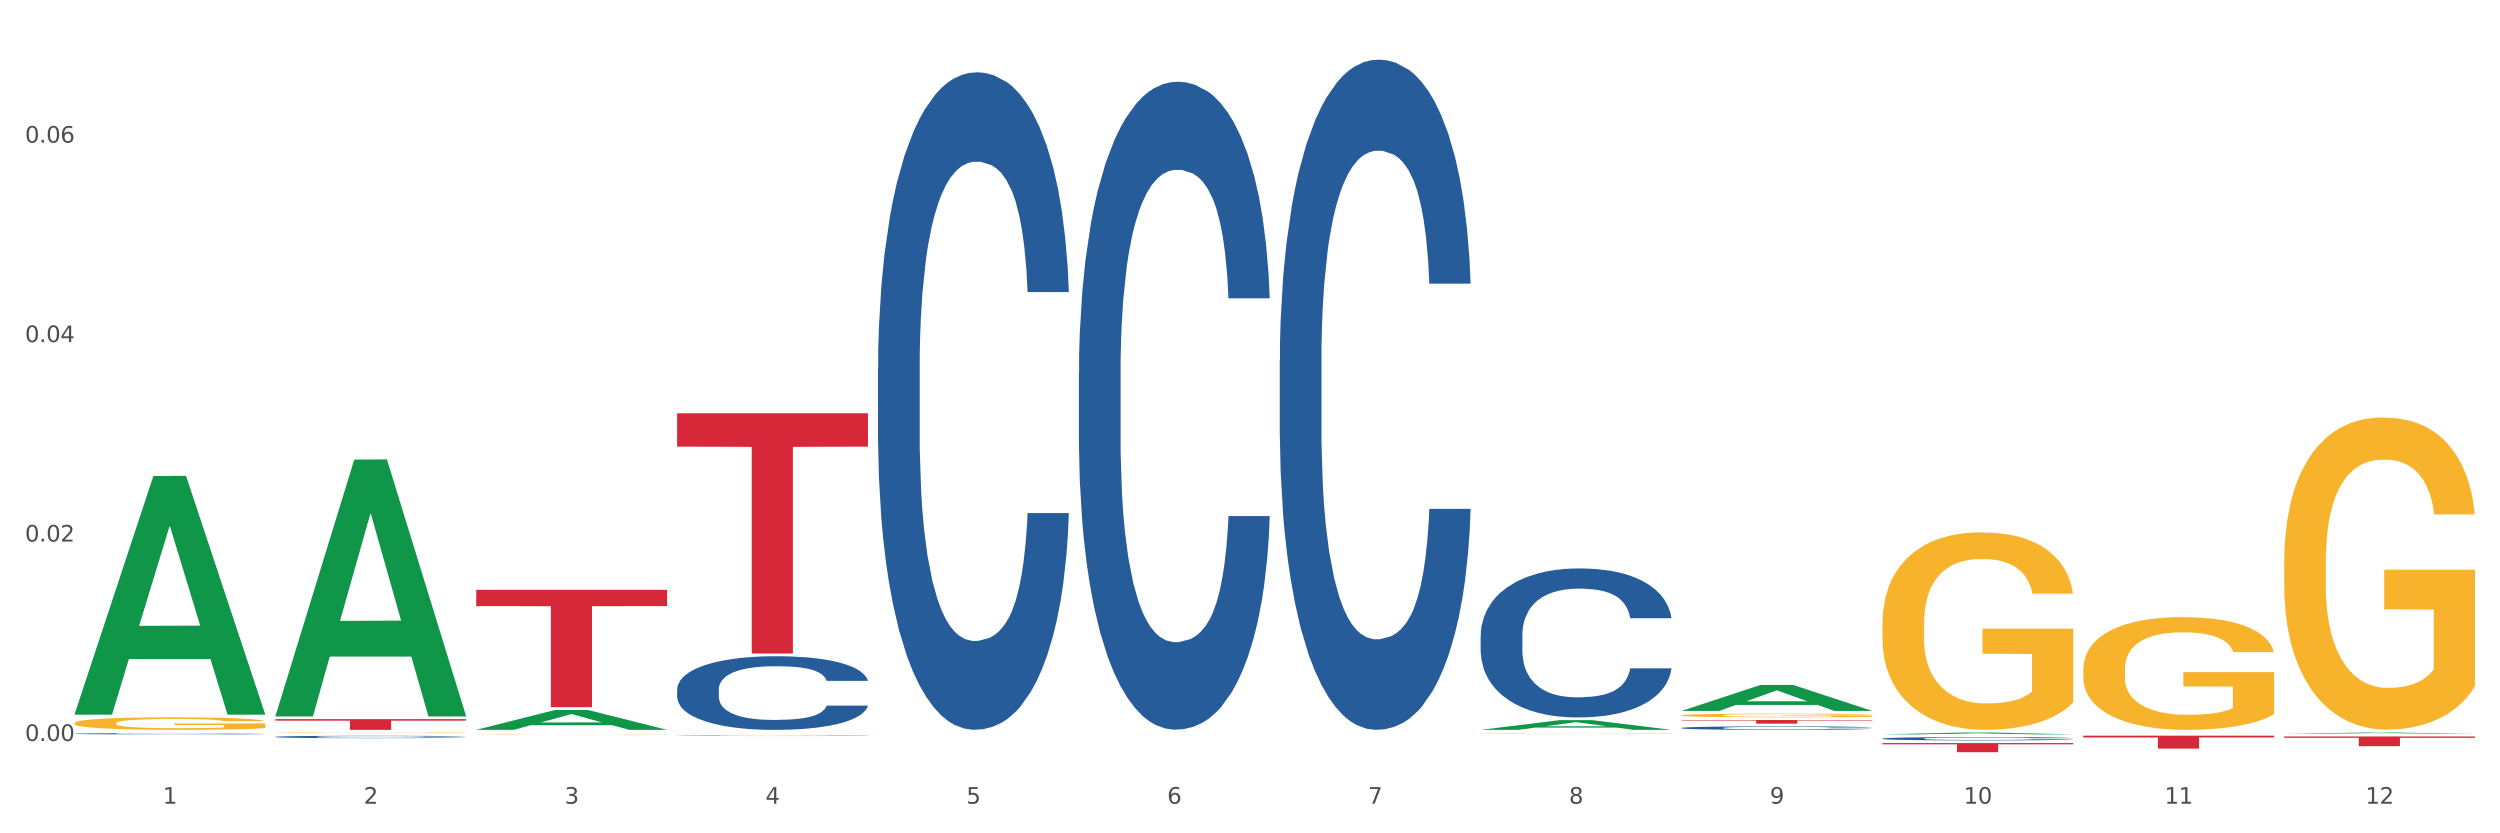
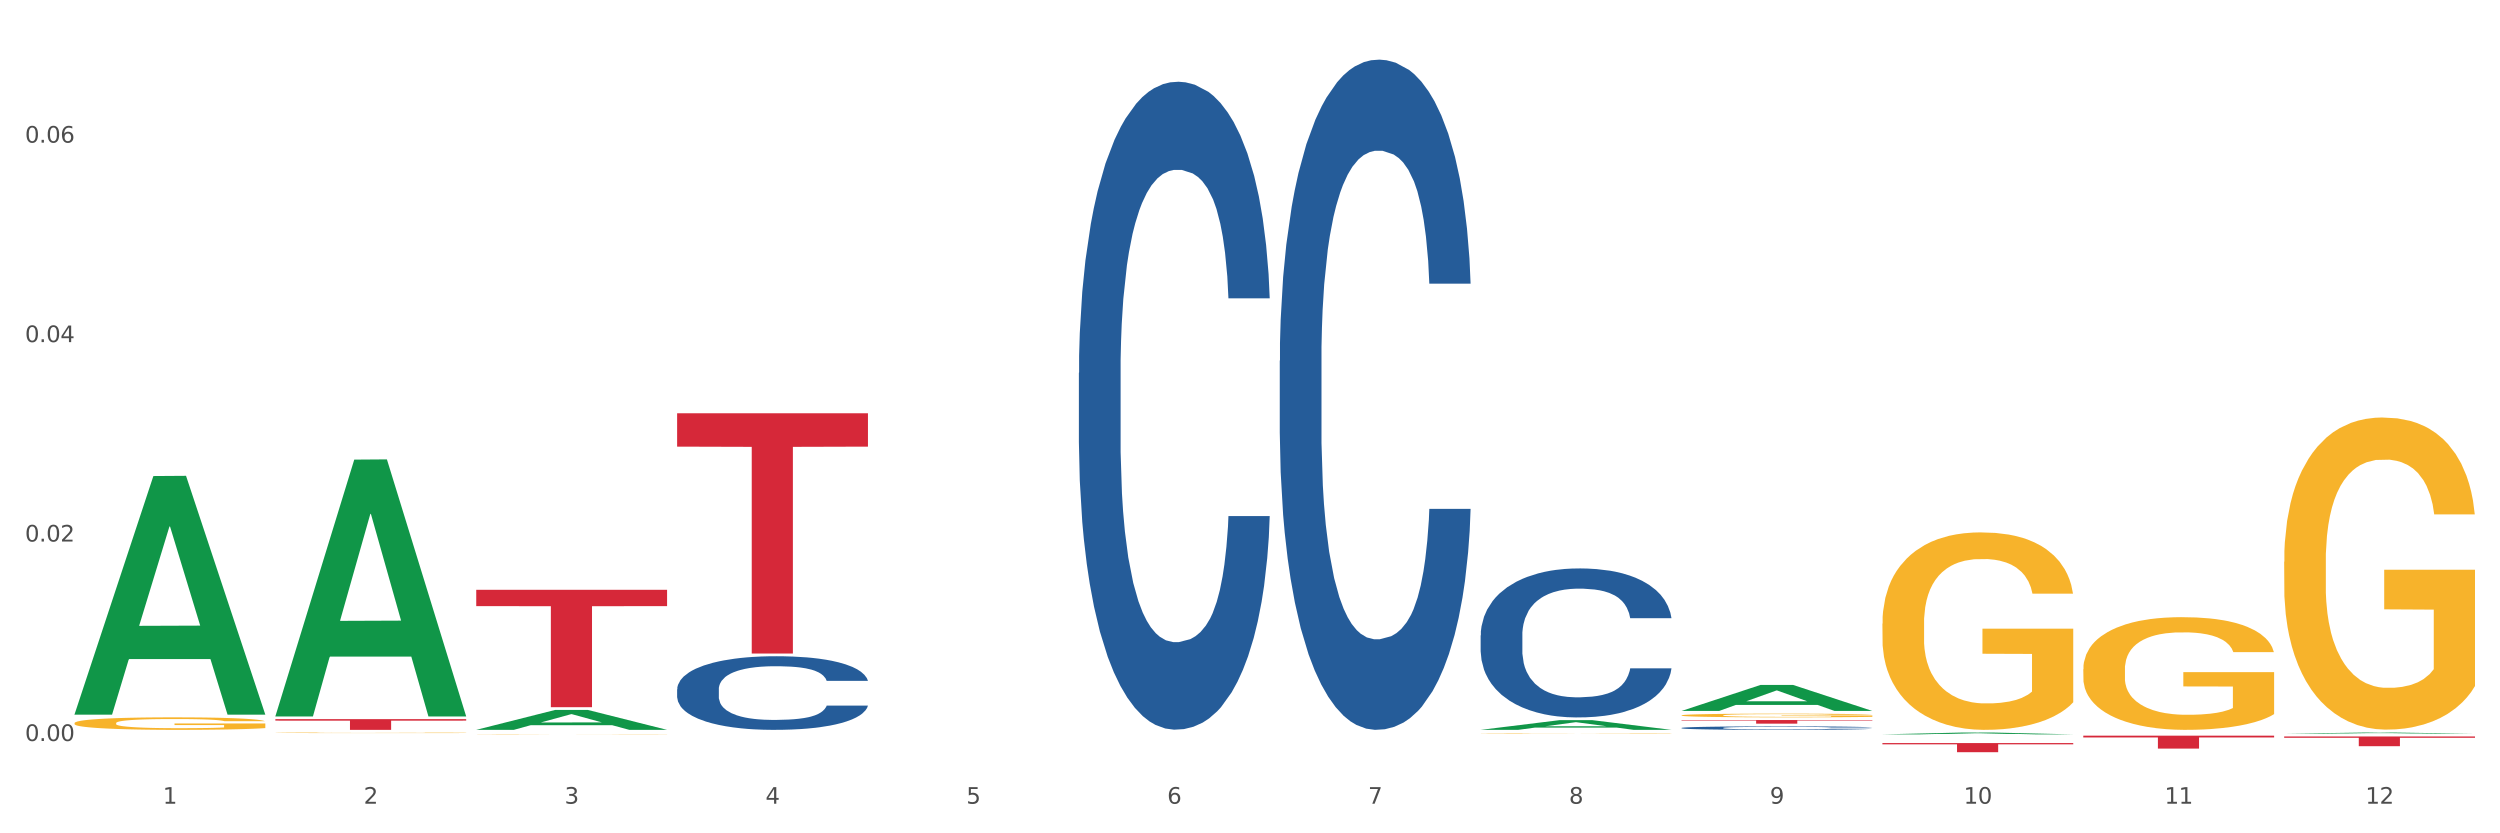
<svg xmlns="http://www.w3.org/2000/svg" xmlns:xlink="http://www.w3.org/1999/xlink" width="1080pt" height="360pt" viewBox="0 0 1080 360" version="1.1">
  <rect x="0" y="0" width="1080" height="360" fill="#333333" stroke="none" />
  <defs>
    <style type="text/css">*{stroke-linejoin: round; stroke-linecap: butt}</style>
  </defs>
  <g id="figure_1">
    <g id="patch_1">
      <path d="M 0 360  L 1080 360  L 1080 0  L 0 0  z " style="fill: #ffffff; stroke: #ffffff; stroke-linejoin: miter" />
    </g>
    <g id="axes_1">
      <g id="matplotlib.axis_1">
        <g id="xtick_1">
          <g id="text_1">
            <g style="fill: #4d4d4d" transform="translate(70.342 347.204) scale(0.096 -0.096)">
              <defs>
                <path id="DejaVuSans-31" d="M 794 531  L 1825 531  L 1825 4091  L 703 3866  L 703 4441  L 1819 4666  L 2450 4666  L 2450 531  L 3481 531  L 3481 0  L 794 0  L 794 531  z " transform="scale(0.016)" />
              </defs>
              <use xlink:href="#DejaVuSans-31" />
            </g>
          </g>
        </g>
        <g id="xtick_2">
          <g id="text_2">
            <g style="fill: #4d4d4d" transform="translate(157.122 347.204) scale(0.096 -0.096)">
              <defs>
                <path id="DejaVuSans-32" d="M 1228 531  L 3431 531  L 3431 0  L 469 0  L 469 531  Q 828 903 1448 1529  Q 2069 2156 2228 2338  Q 2531 2678 2651 2914  Q 2772 3150 2772 3378  Q 2772 3750 2511 3984  Q 2250 4219 1831 4219  Q 1534 4219 1204 4116  Q 875 4013 500 3803  L 500 4441  Q 881 4594 1212 4672  Q 1544 4750 1819 4750  Q 2544 4750 2975 4387  Q 3406 4025 3406 3419  Q 3406 3131 3298 2873  Q 3191 2616 2906 2266  Q 2828 2175 2409 1742  Q 1991 1309 1228 531  z " transform="scale(0.016)" />
              </defs>
              <use xlink:href="#DejaVuSans-32" />
            </g>
          </g>
        </g>
        <g id="xtick_3">
          <g id="text_3">
            <g style="fill: #4d4d4d" transform="translate(243.902 347.204) scale(0.096 -0.096)">
              <defs>
                <path id="DejaVuSans-33" d="M 2597 2516  Q 3050 2419 3304 2112  Q 3559 1806 3559 1356  Q 3559 666 3084 287  Q 2609 -91 1734 -91  Q 1441 -91 1130 -33  Q 819 25 488 141  L 488 750  Q 750 597 1062 519  Q 1375 441 1716 441  Q 2309 441 2620 675  Q 2931 909 2931 1356  Q 2931 1769 2642 2001  Q 2353 2234 1838 2234  L 1294 2234  L 1294 2753  L 1863 2753  Q 2328 2753 2575 2939  Q 2822 3125 2822 3475  Q 2822 3834 2567 4026  Q 2313 4219 1838 4219  Q 1578 4219 1281 4162  Q 984 4106 628 3988  L 628 4550  Q 988 4650 1302 4700  Q 1616 4750 1894 4750  Q 2613 4750 3031 4423  Q 3450 4097 3450 3541  Q 3450 3153 3228 2886  Q 3006 2619 2597 2516  z " transform="scale(0.016)" />
              </defs>
              <use xlink:href="#DejaVuSans-33" />
            </g>
          </g>
        </g>
        <g id="xtick_4">
          <g id="text_4">
            <g style="fill: #4d4d4d" transform="translate(330.683 347.204) scale(0.096 -0.096)">
              <defs>
                <path id="DejaVuSans-34" d="M 2419 4116  L 825 1625  L 2419 1625  L 2419 4116  z M 2253 4666  L 3047 4666  L 3047 1625  L 3713 1625  L 3713 1100  L 3047 1100  L 3047 0  L 2419 0  L 2419 1100  L 313 1100  L 313 1709  L 2253 4666  z " transform="scale(0.016)" />
              </defs>
              <use xlink:href="#DejaVuSans-34" />
            </g>
          </g>
        </g>
        <g id="xtick_5">
          <g id="text_5">
            <g style="fill: #4d4d4d" transform="translate(417.463 347.204) scale(0.096 -0.096)">
              <defs>
                <path id="DejaVuSans-35" d="M 691 4666  L 3169 4666  L 3169 4134  L 1269 4134  L 1269 2991  Q 1406 3038 1543 3061  Q 1681 3084 1819 3084  Q 2600 3084 3056 2656  Q 3513 2228 3513 1497  Q 3513 744 3044 326  Q 2575 -91 1722 -91  Q 1428 -91 1123 -41  Q 819 9 494 109  L 494 744  Q 775 591 1075 516  Q 1375 441 1709 441  Q 2250 441 2565 725  Q 2881 1009 2881 1497  Q 2881 1984 2565 2268  Q 2250 2553 1709 2553  Q 1456 2553 1204 2497  Q 953 2441 691 2322  L 691 4666  z " transform="scale(0.016)" />
              </defs>
              <use xlink:href="#DejaVuSans-35" />
            </g>
          </g>
        </g>
        <g id="xtick_6">
          <g id="text_6">
            <g style="fill: #4d4d4d" transform="translate(504.243 347.204) scale(0.096 -0.096)">
              <defs>
                <path id="DejaVuSans-36" d="M 2113 2584  Q 1688 2584 1439 2293  Q 1191 2003 1191 1497  Q 1191 994 1439 701  Q 1688 409 2113 409  Q 2538 409 2786 701  Q 3034 994 3034 1497  Q 3034 2003 2786 2293  Q 2538 2584 2113 2584  z M 3366 4563  L 3366 3988  Q 3128 4100 2886 4159  Q 2644 4219 2406 4219  Q 1781 4219 1451 3797  Q 1122 3375 1075 2522  Q 1259 2794 1537 2939  Q 1816 3084 2150 3084  Q 2853 3084 3261 2657  Q 3669 2231 3669 1497  Q 3669 778 3244 343  Q 2819 -91 2113 -91  Q 1303 -91 875 529  Q 447 1150 447 2328  Q 447 3434 972 4092  Q 1497 4750 2381 4750  Q 2619 4750 2861 4703  Q 3103 4656 3366 4563  z " transform="scale(0.016)" />
              </defs>
              <use xlink:href="#DejaVuSans-36" />
            </g>
          </g>
        </g>
        <g id="xtick_7">
          <g id="text_7">
            <g style="fill: #4d4d4d" transform="translate(591.024 347.204) scale(0.096 -0.096)">
              <defs>
                <path id="DejaVuSans-37" d="M 525 4666  L 3525 4666  L 3525 4397  L 1831 0  L 1172 0  L 2766 4134  L 525 4134  L 525 4666  z " transform="scale(0.016)" />
              </defs>
              <use xlink:href="#DejaVuSans-37" />
            </g>
          </g>
        </g>
        <g id="xtick_8">
          <g id="text_8">
            <g style="fill: #4d4d4d" transform="translate(677.804 347.204) scale(0.096 -0.096)">
              <defs>
                <path id="DejaVuSans-38" d="M 2034 2216  Q 1584 2216 1326 1975  Q 1069 1734 1069 1313  Q 1069 891 1326 650  Q 1584 409 2034 409  Q 2484 409 2743 651  Q 3003 894 3003 1313  Q 3003 1734 2745 1975  Q 2488 2216 2034 2216  z M 1403 2484  Q 997 2584 770 2862  Q 544 3141 544 3541  Q 544 4100 942 4425  Q 1341 4750 2034 4750  Q 2731 4750 3128 4425  Q 3525 4100 3525 3541  Q 3525 3141 3298 2862  Q 3072 2584 2669 2484  Q 3125 2378 3379 2068  Q 3634 1759 3634 1313  Q 3634 634 3220 271  Q 2806 -91 2034 -91  Q 1263 -91 848 271  Q 434 634 434 1313  Q 434 1759 690 2068  Q 947 2378 1403 2484  z M 1172 3481  Q 1172 3119 1398 2916  Q 1625 2713 2034 2713  Q 2441 2713 2670 2916  Q 2900 3119 2900 3481  Q 2900 3844 2670 4047  Q 2441 4250 2034 4250  Q 1625 4250 1398 4047  Q 1172 3844 1172 3481  z " transform="scale(0.016)" />
              </defs>
              <use xlink:href="#DejaVuSans-38" />
            </g>
          </g>
        </g>
        <g id="xtick_9">
          <g id="text_9">
            <g style="fill: #4d4d4d" transform="translate(764.584 347.204) scale(0.096 -0.096)">
              <defs>
                <path id="DejaVuSans-39" d="M 703 97  L 703 672  Q 941 559 1184 500  Q 1428 441 1663 441  Q 2288 441 2617 861  Q 2947 1281 2994 2138  Q 2813 1869 2534 1725  Q 2256 1581 1919 1581  Q 1219 1581 811 2004  Q 403 2428 403 3163  Q 403 3881 828 4315  Q 1253 4750 1959 4750  Q 2769 4750 3195 4129  Q 3622 3509 3622 2328  Q 3622 1225 3098 567  Q 2575 -91 1691 -91  Q 1453 -91 1209 -44  Q 966 3 703 97  z M 1959 2075  Q 2384 2075 2632 2365  Q 2881 2656 2881 3163  Q 2881 3666 2632 3958  Q 2384 4250 1959 4250  Q 1534 4250 1286 3958  Q 1038 3666 1038 3163  Q 1038 2656 1286 2365  Q 1534 2075 1959 2075  z " transform="scale(0.016)" />
              </defs>
              <use xlink:href="#DejaVuSans-39" />
            </g>
          </g>
        </g>
        <g id="xtick_10">
          <g id="text_10">
            <g style="fill: #4d4d4d" transform="translate(848.311 347.204) scale(0.096 -0.096)">
              <defs>
                <path id="DejaVuSans-30" d="M 2034 4250  Q 1547 4250 1301 3770  Q 1056 3291 1056 2328  Q 1056 1369 1301 889  Q 1547 409 2034 409  Q 2525 409 2770 889  Q 3016 1369 3016 2328  Q 3016 3291 2770 3770  Q 2525 4250 2034 4250  z M 2034 4750  Q 2819 4750 3233 4129  Q 3647 3509 3647 2328  Q 3647 1150 3233 529  Q 2819 -91 2034 -91  Q 1250 -91 836 529  Q 422 1150 422 2328  Q 422 3509 836 4129  Q 1250 4750 2034 4750  z " transform="scale(0.016)" />
              </defs>
              <use xlink:href="#DejaVuSans-31" />
              <use xlink:href="#DejaVuSans-30" transform="translate(63.623 0)" />
            </g>
          </g>
        </g>
        <g id="xtick_11">
          <g id="text_11">
            <g style="fill: #4d4d4d" transform="translate(935.091 347.204) scale(0.096 -0.096)">
              <use xlink:href="#DejaVuSans-31" />
              <use xlink:href="#DejaVuSans-31" transform="translate(63.623 0)" />
            </g>
          </g>
        </g>
        <g id="xtick_12">
          <g id="text_12">
            <g style="fill: #4d4d4d" transform="translate(1021.871 347.204) scale(0.096 -0.096)">
              <use xlink:href="#DejaVuSans-31" />
              <use xlink:href="#DejaVuSans-32" transform="translate(63.623 0)" />
            </g>
          </g>
        </g>
        <g id="xtick_13" />
        <g id="xtick_14" />
        <g id="xtick_15" />
        <g id="xtick_16" />
        <g id="xtick_17" />
        <g id="xtick_18" />
        <g id="xtick_19" />
        <g id="xtick_20" />
        <g id="xtick_21" />
        <g id="xtick_22" />
        <g id="xtick_23" />
      </g>
      <g id="matplotlib.axis_2">
        <g id="ytick_1">
          <g id="text_13">
            <g style="fill: #4d4d4d" transform="translate(10.8 320.109) scale(0.096 -0.096)">
              <defs>
                <path id="DejaVuSans-2e" d="M 684 794  L 1344 794  L 1344 0  L 684 0  L 684 794  z " transform="scale(0.016)" />
              </defs>
              <use xlink:href="#DejaVuSans-30" />
              <use xlink:href="#DejaVuSans-2e" transform="translate(63.623 0)" />
              <use xlink:href="#DejaVuSans-30" transform="translate(95.41 0)" />
              <use xlink:href="#DejaVuSans-30" transform="translate(159.033 0)" />
            </g>
          </g>
        </g>
        <g id="ytick_2">
          <g id="text_14">
            <g style="fill: #4d4d4d" transform="translate(10.8 233.948) scale(0.096 -0.096)">
              <use xlink:href="#DejaVuSans-30" />
              <use xlink:href="#DejaVuSans-2e" transform="translate(63.623 0)" />
              <use xlink:href="#DejaVuSans-30" transform="translate(95.41 0)" />
              <use xlink:href="#DejaVuSans-32" transform="translate(159.033 0)" />
            </g>
          </g>
        </g>
        <g id="ytick_3">
          <g id="text_15">
            <g style="fill: #4d4d4d" transform="translate(10.8 147.788) scale(0.096 -0.096)">
              <use xlink:href="#DejaVuSans-30" />
              <use xlink:href="#DejaVuSans-2e" transform="translate(63.623 0)" />
              <use xlink:href="#DejaVuSans-30" transform="translate(95.41 0)" />
              <use xlink:href="#DejaVuSans-34" transform="translate(159.033 0)" />
            </g>
          </g>
        </g>
        <g id="ytick_4">
          <g id="text_16">
            <g style="fill: #4d4d4d" transform="translate(10.8 61.627) scale(0.096 -0.096)">
              <use xlink:href="#DejaVuSans-30" />
              <use xlink:href="#DejaVuSans-2e" transform="translate(63.623 0)" />
              <use xlink:href="#DejaVuSans-30" transform="translate(95.41 0)" />
              <use xlink:href="#DejaVuSans-36" transform="translate(159.033 0)" />
            </g>
          </g>
        </g>
        <g id="ytick_5" />
        <g id="ytick_6" />
        <g id="ytick_7" />
        <g id="ytick_8" />
      </g>
      <g id="PolyCollection_1">
        <path d="M 32.175 308.535  L 32.26 308.438  L 66.256 205.651  L 80.365 205.554  L 114.616 308.729  L 98.298 308.729  L 90.904 284.703  L 55.803 284.703  L 55.548 285.091  L 48.408 308.729  L 32.175 308.729  L 32.175 308.535  L 60.222 270.365  L 86.484 270.268  L 73.481 227.545  L 73.311 227.351  L 73.141 227.642  L 60.137 270.268  L 60.222 270.365  L 32.175 308.535  z " clip-path="url(#pd884c7c8a3)" style="fill: #109648" />
        <path d="M 899.978 317.797  L 982.42 317.797  L 982.42 318.575  L 949.99 318.58  L 949.99 323.391  L 932.213 323.391  L 932.213 318.58  L 899.978 318.575  L 899.978 317.803  L 899.978 317.797  z " clip-path="url(#pd884c7c8a3)" style="fill: #d62839" />
        <path d="M 813.198 321.014  L 895.639 321.014  L 895.639 321.561  L 863.21 321.564  L 863.21 324.95  L 845.432 324.95  L 845.432 321.564  L 813.198 321.561  L 813.198 321.017  L 813.198 321.014  z " clip-path="url(#pd884c7c8a3)" style="fill: #d62839" />
        <path d="M 726.418 311.053  L 808.859 311.053  L 808.859 311.271  L 776.429 311.272  L 776.429 312.621  L 758.652 312.621  L 758.652 311.272  L 726.418 311.271  L 726.418 311.054  L 726.418 311.053  z " clip-path="url(#pd884c7c8a3)" style="fill: #d62839" />
        <path d="M 292.516 178.52  L 374.957 178.52  L 374.957 192.945  L 342.528 193.043  L 342.528 282.328  L 324.75 282.328  L 324.75 193.043  L 292.516 192.945  L 292.516 178.617  L 292.516 178.52  z " clip-path="url(#pd884c7c8a3)" style="fill: #d62839" />
        <path d="M 205.736 254.786  L 288.177 254.786  L 288.177 261.836  L 255.747 261.884  L 255.747 305.521  L 237.97 305.521  L 237.97 261.884  L 205.736 261.836  L 205.736 254.833  L 205.736 254.786  z " clip-path="url(#pd884c7c8a3)" style="fill: #d62839" />
        <path d="M 118.955 310.671  L 201.397 310.671  L 201.397 311.314  L 168.967 311.318  L 168.967 315.299  L 151.189 315.299  L 151.189 311.318  L 118.955 311.314  L 118.955 310.675  L 118.955 310.671  z " clip-path="url(#pd884c7c8a3)" style="fill: #d62839" />
        <path d="M 986.759 318.143  L 1069.2 318.143  L 1069.2 318.728  L 1036.77 318.732  L 1036.77 322.351  L 1018.993 322.351  L 1018.993 318.732  L 986.759 318.728  L 986.759 318.147  L 986.759 318.143  z " clip-path="url(#pd884c7c8a3)" style="fill: #d62839" />
-         <path d="M 32.175 316.971  L 32.272 316.971  L 32.272 316.957  L 32.565 316.939  L 33.637 316.905  L 35.001 316.879  L 37.34 316.85  L 38.607 316.837  L 40.263 316.823  L 43.674 316.8  L 47.572 316.781  L 50.3 316.77  L 52.347 316.764  L 56.927 316.752  L 59.558 316.746  L 62.287 316.742  L 64.625 316.739  L 68.523 316.736  L 71.642 316.734  L 75.247 316.734  L 78.268 316.734  L 82.263 316.736  L 88.11 316.742  L 90.352 316.745  L 93.373 316.751  L 96.491 316.759  L 99.025 316.767  L 101.948 316.778  L 104.969 316.792  L 107.892 316.81  L 109.939 316.827  L 111.595 316.845  L 113.057 316.867  L 114.129 316.891  L 114.616 316.91  L 96.783 316.91  L 96.296 316.892  L 95.322 316.873  L 94.347 316.86  L 93.275 316.85  L 91.619 316.837  L 90.157 316.83  L 87.721 316.821  L 85.479 316.815  L 83.628 316.811  L 81.386 316.808  L 76.611 316.806  L 73.201 316.806  L 71.057 316.807  L 68.426 316.809  L 66.184 316.812  L 63.553 316.818  L 61.507 316.824  L 59.461 316.833  L 58.291 316.838  L 56.537 316.849  L 55.368 316.858  L 53.809 316.873  L 52.932 316.883  L 51.372 316.911  L 50.69 316.931  L 50.398 316.945  L 50.203 316.96  L 50.203 317.036  L 50.788 317.07  L 51.275 317.084  L 52.054 317.1  L 53.516 317.122  L 55.66 317.142  L 57.901 317.157  L 59.753 317.166  L 61.507 317.173  L 63.261 317.179  L 65.405 317.183  L 67.159 317.186  L 69.79 317.189  L 72.908 317.191  L 75.345 317.191  L 80.314 317.188  L 82.556 317.186  L 84.7 317.182  L 87.038 317.177  L 88.89 317.171  L 89.962 317.167  L 91.716 317.158  L 93.08 317.148  L 94.25 317.137  L 95.029 317.127  L 95.906 317.113  L 96.588 317.097  L 96.783 317.088  L 114.616 317.088  L 114.227 317.105  L 113.544 317.122  L 112.18 317.145  L 111.108 317.158  L 109.452 317.174  L 107.697 317.187  L 105.261 317.202  L 103.02 317.213  L 100.681 317.223  L 98.148 317.232  L 93.567 317.244  L 91.911 317.247  L 88.403 317.253  L 85.674 317.256  L 81.679 317.26  L 77.586 317.262  L 73.298 317.262  L 69.498 317.261  L 65.307 317.258  L 62.676 317.255  L 59.753 317.251  L 56.342 317.244  L 53.126 317.236  L 50.105 317.226  L 47.279 317.215  L 44.648 317.203  L 41.238 317.182  L 38.704 317.162  L 36.853 317.143  L 35.586 317.127  L 34.319 317.107  L 33.637 317.093  L 32.565 317.059  L 32.175 317.028  L 32.175 316.971  z " clip-path="url(#pd884c7c8a3)" style="fill: #255c99" />
        <path d="M 292.516 297.782  L 292.613 297.753  L 292.613 296.94  L 292.906 295.836  L 293.978 293.803  L 295.342 292.263  L 297.681 290.462  L 298.948 289.707  L 300.604 288.865  L 304.015 287.499  L 307.913 286.337  L 310.641 285.698  L 312.688 285.292  L 317.268 284.566  L 319.899 284.246  L 322.628 283.985  L 324.966 283.81  L 328.864 283.607  L 331.983 283.52  L 335.588 283.491  L 338.609 283.52  L 342.604 283.636  L 348.451 283.985  L 350.693 284.188  L 353.714 284.536  L 356.832 285.001  L 359.366 285.466  L 362.289 286.134  L 365.31 287.006  L 368.233 288.109  L 370.28 289.126  L 371.936 290.201  L 373.398 291.508  L 374.47 292.931  L 374.957 294.122  L 357.124 294.122  L 356.637 293.048  L 355.663 291.886  L 354.688 291.101  L 353.616 290.462  L 351.96 289.736  L 350.498 289.271  L 348.062 288.719  L 345.82 288.371  L 343.969 288.167  L 341.727 287.993  L 336.952 287.819  L 333.542 287.819  L 331.398 287.877  L 328.767 288.022  L 326.525 288.226  L 323.894 288.574  L 321.848 288.952  L 319.802 289.446  L 318.632 289.794  L 316.878 290.433  L 315.709 290.956  L 314.15 291.857  L 313.273 292.496  L 311.713 294.151  L 311.031 295.371  L 310.739 296.214  L 310.544 297.143  L 310.544 301.675  L 311.129 303.708  L 311.616 304.58  L 312.395 305.567  L 313.857 306.846  L 316.001 308.095  L 318.242 308.995  L 320.094 309.547  L 321.848 309.954  L 323.602 310.273  L 325.746 310.564  L 327.5 310.738  L 330.131 310.912  L 333.249 310.999  L 335.686 310.999  L 340.655 310.854  L 342.897 310.709  L 345.041 310.506  L 347.379 310.186  L 349.231 309.838  L 350.303 309.576  L 352.057 309.024  L 353.421 308.443  L 354.591 307.775  L 355.37 307.194  L 356.247 306.323  L 356.929 305.335  L 357.124 304.812  L 374.957 304.812  L 374.568 305.858  L 373.885 306.875  L 372.521 308.24  L 371.449 309.024  L 369.793 309.983  L 368.038 310.796  L 365.602 311.697  L 363.361 312.365  L 361.022 312.946  L 358.489 313.469  L 353.908 314.195  L 352.252 314.398  L 348.744 314.747  L 346.015 314.95  L 342.02 315.153  L 337.927 315.27  L 333.639 315.299  L 329.839 315.24  L 325.648 315.066  L 323.017 314.892  L 320.094 314.63  L 316.683 314.224  L 313.467 313.73  L 310.447 313.149  L 307.621 312.481  L 304.989 311.726  L 301.579 310.477  L 299.045 309.257  L 297.194 308.124  L 295.927 307.165  L 294.66 305.945  L 293.978 305.103  L 292.906 303.069  L 292.516 301.181  L 292.516 297.782  z " clip-path="url(#pd884c7c8a3)" style="fill: #255c99" />
        <path d="M 32.175 312.39  L 32.272 312.385  L 32.272 312.208  L 32.467 312.054  L 33.44 311.684  L 34.9 311.378  L 35.971 311.215  L 37.042 311.082  L 38.307 310.948  L 39.864 310.81  L 42.687 310.608  L 44.439 310.504  L 46.58 310.395  L 50.474 310.237  L 53.296 310.149  L 56.216 310.074  L 60.986 309.986  L 64.1 309.946  L 67.41 309.916  L 71.4 309.897  L 74.418 309.892  L 81.036 309.907  L 86.682 309.951  L 89.407 309.986  L 92.911 310.045  L 94.76 310.084  L 97.778 310.163  L 100.892 310.267  L 103.034 310.356  L 106.246 310.524  L 108.679 310.692  L 110.918 310.899  L 112.086 311.042  L 112.962 311.176  L 113.74 311.329  L 114.519 311.571  L 96.999 311.571  L 96.318 311.398  L 95.247 311.235  L 93.69 311.077  L 92.327 310.978  L 89.991 310.855  L 87.85 310.776  L 85.611 310.716  L 82.886 310.667  L 80.744 310.642  L 77.727 310.623  L 71.79 310.627  L 67.799 310.667  L 65.074 310.716  L 63.322 310.761  L 61.764 310.81  L 60.012 310.879  L 57.968 310.983  L 56.508 311.077  L 55.048 311.195  L 53.88 311.314  L 52.81 311.452  L 51.934 311.6  L 51.252 311.753  L 50.668 311.941  L 50.182 312.252  L 50.182 312.928  L 50.376 313.082  L 50.863 313.284  L 51.447 313.437  L 52.42 313.62  L 53.296 313.743  L 54.951 313.921  L 56.8 314.069  L 58.26 314.163  L 59.72 314.242  L 62.251 314.351  L 65.074 314.439  L 67.507 314.494  L 70.816 314.543  L 73.055 314.563  L 75.002 314.573  L 79.771 314.573  L 83.178 314.558  L 86.974 314.523  L 89.894 314.479  L 92.327 314.425  L 95.052 314.336  L 96.804 314.252  L 96.804 313.22  L 75.391 313.215  L 75.391 312.529  L 114.616 312.529  L 114.616 314.543  L 112.962 314.647  L 111.112 314.741  L 109.166 314.825  L 106.246 314.928  L 102.742 315.027  L 99.627 315.096  L 96.318 315.155  L 92.424 315.21  L 87.363 315.259  L 84.248 315.279  L 80.355 315.294  L 75.78 315.299  L 71.79 315.289  L 67.896 315.264  L 63.808 315.22  L 59.818 315.155  L 56.8 315.091  L 53.783 315.012  L 50.571 314.909  L 48.04 314.81  L 46.094 314.721  L 43.952 314.607  L 41.616 314.459  L 39.864 314.326  L 38.307 314.188  L 36.652 314.01  L 35.484 313.857  L 34.316 313.664  L 33.635 313.521  L 32.856 313.299  L 32.272 312.988  L 32.175 312.39  z " clip-path="url(#pd884c7c8a3)" style="fill: #f7b32b" />
-         <path d="M 379.296 158.858  L 379.394 158.599  L 379.394 151.336  L 379.686 141.479  L 380.758 123.322  L 382.122 109.574  L 384.461 93.492  L 385.728 86.747  L 387.385 79.225  L 390.795 67.033  L 394.693 56.658  L 397.422 50.951  L 399.468 47.32  L 404.048 40.835  L 406.679 37.981  L 409.408 35.647  L 411.747 34.091  L 415.645 32.275  L 418.763 31.497  L 422.369 31.237  L 425.389 31.497  L 429.385 32.534  L 435.232 35.647  L 437.473 37.463  L 440.494 40.575  L 443.612 44.726  L 446.146 48.876  L 449.069 54.842  L 452.09 62.624  L 455.014 72.481  L 457.06 81.559  L 458.717 91.157  L 460.178 102.83  L 461.25 115.54  L 461.738 126.175  L 443.905 126.175  L 443.417 116.577  L 442.443 106.202  L 441.468 99.198  L 440.396 93.492  L 438.74 87.007  L 437.278 82.856  L 434.842 77.928  L 432.601 74.815  L 430.749 73  L 428.508 71.443  L 423.733 69.887  L 420.322 69.887  L 418.178 70.406  L 415.547 71.703  L 413.306 73.518  L 410.675 76.631  L 408.628 80.003  L 406.582 84.413  L 405.413 87.525  L 403.658 93.232  L 402.489 97.901  L 400.93 105.942  L 400.053 111.649  L 398.494 126.434  L 397.812 137.329  L 397.519 144.851  L 397.324 153.152  L 397.324 193.617  L 397.909 211.775  L 398.396 219.556  L 399.176 228.376  L 400.638 239.789  L 402.781 250.943  L 405.023 258.984  L 406.874 263.913  L 408.628 267.544  L 410.382 270.397  L 412.526 272.991  L 414.28 274.548  L 416.911 276.104  L 420.03 276.882  L 422.466 276.882  L 427.436 275.585  L 429.677 274.288  L 431.821 272.472  L 434.16 269.619  L 436.011 266.506  L 437.083 264.172  L 438.837 259.243  L 440.202 254.056  L 441.371 248.09  L 442.151 242.902  L 443.028 235.12  L 443.71 226.301  L 443.905 221.632  L 461.738 221.632  L 461.348 230.97  L 460.666 240.048  L 459.301 252.24  L 458.23 259.243  L 456.573 267.803  L 454.819 275.066  L 452.383 283.108  L 450.141 289.074  L 447.803 294.261  L 445.269 298.931  L 440.689 305.415  L 439.032 307.231  L 435.524 310.344  L 432.795 312.16  L 428.8 313.975  L 424.707 315.013  L 420.42 315.272  L 416.619 314.754  L 412.429 313.197  L 409.798 311.641  L 406.874 309.306  L 403.464 305.675  L 400.248 301.265  L 397.227 296.077  L 394.401 290.111  L 391.77 283.367  L 388.359 272.213  L 385.825 261.319  L 383.974 251.202  L 382.707 242.642  L 381.44 231.748  L 380.758 224.225  L 379.686 206.068  L 379.296 189.207  L 379.296 158.858  z " clip-path="url(#pd884c7c8a3)" style="fill: #255c99" />
        <path d="M 466.077 161.081  L 466.174 160.825  L 466.174 153.667  L 466.466 143.953  L 467.538 126.059  L 468.903 112.511  L 471.241 96.662  L 472.508 90.015  L 474.165 82.602  L 477.576 70.587  L 481.474 60.362  L 484.202 54.738  L 486.248 51.159  L 490.829 44.769  L 493.46 41.957  L 496.188 39.656  L 498.527 38.122  L 502.425 36.333  L 505.543 35.566  L 509.149 35.31  L 512.17 35.566  L 516.165 36.588  L 522.012 39.656  L 524.253 41.445  L 527.274 44.513  L 530.393 48.603  L 532.926 52.693  L 535.85 58.573  L 538.871 66.242  L 541.794 75.955  L 543.84 84.903  L 545.497 94.361  L 546.959 105.864  L 548.031 118.39  L 548.518 128.871  L 530.685 128.871  L 530.198 119.413  L 529.223 109.188  L 528.249 102.285  L 527.177 96.662  L 525.52 90.271  L 524.058 86.181  L 521.622 81.324  L 519.381 78.256  L 517.529 76.467  L 515.288 74.933  L 510.513 73.399  L 507.102 73.399  L 504.959 73.91  L 502.327 75.189  L 500.086 76.978  L 497.455 80.046  L 495.409 83.369  L 493.362 87.715  L 492.193 90.782  L 490.439 96.406  L 489.269 101.007  L 487.71 108.932  L 486.833 114.556  L 485.274 129.127  L 484.592 139.863  L 484.3 147.277  L 484.105 155.457  L 484.105 195.335  L 484.689 213.229  L 485.177 220.898  L 485.956 229.59  L 487.418 240.837  L 489.562 251.83  L 491.803 259.754  L 493.655 264.611  L 495.409 268.19  L 497.163 271.002  L 499.307 273.558  L 501.061 275.092  L 503.692 276.626  L 506.81 277.393  L 509.246 277.393  L 514.216 276.115  L 516.457 274.836  L 518.601 273.047  L 520.94 270.235  L 522.792 267.167  L 523.864 264.867  L 525.618 260.01  L 526.982 254.897  L 528.151 249.018  L 528.931 243.905  L 529.808 236.236  L 530.49 227.545  L 530.685 222.943  L 548.518 222.943  L 548.128 232.146  L 547.446 241.093  L 546.082 253.108  L 545.01 260.01  L 543.353 268.446  L 541.599 275.603  L 539.163 283.528  L 536.922 289.407  L 534.583 294.52  L 532.049 299.121  L 527.469 305.512  L 525.813 307.302  L 522.304 310.369  L 519.576 312.158  L 515.58 313.948  L 511.488 314.97  L 507.2 315.226  L 503.399 314.715  L 499.209 313.181  L 496.578 311.647  L 493.655 309.347  L 490.244 305.768  L 487.028 301.422  L 484.007 296.309  L 481.181 290.43  L 478.55 283.783  L 475.139 272.791  L 472.606 262.055  L 470.754 252.085  L 469.487 243.649  L 468.221 232.913  L 467.538 225.5  L 466.466 207.605  L 466.077 190.989  L 466.077 161.081  z " clip-path="url(#pd884c7c8a3)" style="fill: #255c99" />
-         <path d="M 813.198 319.06  L 813.295 319.058  L 813.295 319.022  L 813.588 318.972  L 814.66 318.88  L 816.024 318.81  L 818.363 318.729  L 819.63 318.695  L 821.286 318.657  L 824.697 318.595  L 828.595 318.543  L 831.323 318.514  L 833.37 318.495  L 837.95 318.463  L 840.581 318.448  L 843.31 318.436  L 845.648 318.428  L 849.546 318.419  L 852.665 318.415  L 856.27 318.414  L 859.291 318.415  L 863.286 318.421  L 869.133 318.436  L 871.375 318.445  L 874.396 318.461  L 877.514 318.482  L 880.048 318.503  L 882.971 318.533  L 885.992 318.573  L 888.915 318.623  L 890.962 318.669  L 892.618 318.717  L 894.08 318.776  L 895.152 318.84  L 895.639 318.894  L 877.806 318.894  L 877.319 318.846  L 876.345 318.793  L 875.37 318.758  L 874.298 318.729  L 872.642 318.696  L 871.18 318.675  L 868.744 318.65  L 866.502 318.634  L 864.651 318.625  L 862.409 318.617  L 857.634 318.609  L 854.224 318.609  L 852.08 318.612  L 849.449 318.619  L 847.207 318.628  L 844.576 318.644  L 842.53 318.661  L 840.484 318.683  L 839.314 318.699  L 837.56 318.728  L 836.391 318.751  L 834.832 318.792  L 833.955 318.821  L 832.395 318.896  L 831.713 318.951  L 831.421 318.989  L 831.226 319.031  L 831.226 319.235  L 831.811 319.327  L 832.298 319.367  L 833.077 319.411  L 834.539 319.469  L 836.683 319.525  L 838.924 319.566  L 840.776 319.591  L 842.53 319.609  L 844.284 319.624  L 846.428 319.637  L 848.182 319.645  L 850.813 319.653  L 853.931 319.657  L 856.368 319.657  L 861.338 319.65  L 863.579 319.643  L 865.723 319.634  L 868.061 319.62  L 869.913 319.604  L 870.985 319.592  L 872.739 319.567  L 874.103 319.541  L 875.273 319.511  L 876.052 319.485  L 876.929 319.445  L 877.611 319.401  L 877.806 319.377  L 895.639 319.377  L 895.25 319.424  L 894.567 319.47  L 893.203 319.532  L 892.131 319.567  L 890.475 319.611  L 888.72 319.647  L 886.284 319.688  L 884.043 319.718  L 881.704 319.745  L 879.171 319.768  L 874.59 319.801  L 872.934 319.81  L 869.426 319.826  L 866.697 319.835  L 862.702 319.844  L 858.609 319.849  L 854.321 319.851  L 850.521 319.848  L 846.33 319.84  L 843.699 319.832  L 840.776 319.821  L 837.365 319.802  L 834.149 319.78  L 831.129 319.754  L 828.303 319.724  L 825.671 319.689  L 822.261 319.633  L 819.727 319.578  L 817.876 319.527  L 816.609 319.483  L 815.342 319.428  L 814.66 319.39  L 813.588 319.298  L 813.198 319.213  L 813.198 319.06  z " clip-path="url(#pd884c7c8a3)" style="fill: #255c99" />
        <path d="M 726.418 314.464  L 726.515 314.463  L 726.515 314.424  L 726.807 314.371  L 727.879 314.275  L 729.244 314.201  L 731.582 314.115  L 732.849 314.08  L 734.506 314.039  L 737.917 313.974  L 741.815 313.919  L 744.543 313.889  L 746.589 313.869  L 751.17 313.835  L 753.801 313.819  L 756.529 313.807  L 758.868 313.799  L 762.766 313.789  L 765.884 313.785  L 769.49 313.783  L 772.511 313.785  L 776.506 313.79  L 782.353 313.807  L 784.594 313.817  L 787.615 313.833  L 790.734 313.855  L 793.267 313.877  L 796.191 313.909  L 799.212 313.951  L 802.135 314.003  L 804.181 314.052  L 805.838 314.103  L 807.3 314.165  L 808.372 314.233  L 808.859 314.29  L 791.026 314.29  L 790.539 314.239  L 789.564 314.183  L 788.59 314.146  L 787.518 314.115  L 785.861 314.081  L 784.399 314.059  L 781.963 314.032  L 779.722 314.016  L 777.87 314.006  L 775.629 313.998  L 770.854 313.99  L 767.443 313.99  L 765.3 313.992  L 762.668 313.999  L 760.427 314.009  L 757.796 314.026  L 755.75 314.044  L 753.703 314.067  L 752.534 314.084  L 750.78 314.114  L 749.61 314.139  L 748.051 314.182  L 747.174 314.212  L 745.615 314.291  L 744.933 314.349  L 744.641 314.389  L 744.446 314.434  L 744.446 314.65  L 745.03 314.746  L 745.518 314.788  L 746.297 314.835  L 747.759 314.896  L 749.903 314.955  L 752.144 314.998  L 753.996 315.025  L 755.75 315.044  L 757.504 315.059  L 759.648 315.073  L 761.402 315.081  L 764.033 315.09  L 767.151 315.094  L 769.587 315.094  L 774.557 315.087  L 776.798 315.08  L 778.942 315.07  L 781.281 315.055  L 783.133 315.038  L 784.205 315.026  L 785.959 315  L 787.323 314.972  L 788.492 314.94  L 789.272 314.913  L 790.149 314.871  L 790.831 314.824  L 791.026 314.799  L 808.859 314.799  L 808.469 314.849  L 807.787 314.897  L 806.423 314.962  L 805.351 315  L 803.694 315.045  L 801.94 315.084  L 799.504 315.127  L 797.263 315.159  L 794.924 315.187  L 792.39 315.211  L 787.81 315.246  L 786.154 315.256  L 782.645 315.272  L 779.917 315.282  L 775.921 315.292  L 771.829 315.297  L 767.541 315.299  L 763.74 315.296  L 759.55 315.288  L 756.919 315.279  L 753.996 315.267  L 750.585 315.247  L 747.369 315.224  L 744.348 315.196  L 741.522 315.164  L 738.891 315.128  L 735.48 315.069  L 732.947 315.011  L 731.095 314.957  L 729.828 314.911  L 728.562 314.853  L 727.879 314.813  L 726.807 314.716  L 726.418 314.626  L 726.418 314.464  z " clip-path="url(#pd884c7c8a3)" style="fill: #255c99" />
-         <path d="M 118.955 318.322  L 119.053 318.321  L 119.053 318.294  L 119.345 318.259  L 120.417 318.193  L 121.781 318.143  L 124.12 318.084  L 125.387 318.06  L 127.044 318.032  L 130.454 317.988  L 134.352 317.951  L 137.081 317.93  L 139.127 317.917  L 143.707 317.893  L 146.338 317.883  L 149.067 317.874  L 151.406 317.869  L 155.304 317.862  L 158.422 317.859  L 162.028 317.858  L 165.048 317.859  L 169.044 317.863  L 174.891 317.874  L 177.132 317.881  L 180.153 317.892  L 183.271 317.907  L 185.805 317.922  L 188.728 317.944  L 191.749 317.972  L 194.673 318.008  L 196.719 318.041  L 198.376 318.076  L 199.837 318.118  L 200.909 318.164  L 201.397 318.203  L 183.564 318.203  L 183.076 318.168  L 182.102 318.13  L 181.127 318.105  L 180.055 318.084  L 178.399 318.061  L 176.937 318.046  L 174.501 318.028  L 172.26 318.016  L 170.408 318.01  L 168.167 318.004  L 163.392 317.999  L 159.981 317.999  L 157.837 318  L 155.206 318.005  L 152.965 318.012  L 150.334 318.023  L 148.287 318.035  L 146.241 318.051  L 145.071 318.063  L 143.317 318.083  L 142.148 318.1  L 140.589 318.129  L 139.712 318.15  L 138.153 318.204  L 137.471 318.243  L 137.178 318.271  L 136.983 318.301  L 136.983 318.448  L 137.568 318.514  L 138.055 318.542  L 138.835 318.574  L 140.297 318.615  L 142.44 318.656  L 144.682 318.685  L 146.533 318.703  L 148.287 318.716  L 150.041 318.727  L 152.185 318.736  L 153.939 318.742  L 156.57 318.747  L 159.689 318.75  L 162.125 318.75  L 167.095 318.745  L 169.336 318.741  L 171.48 318.734  L 173.819 318.724  L 175.67 318.712  L 176.742 318.704  L 178.496 318.686  L 179.861 318.667  L 181.03 318.646  L 181.81 318.627  L 182.687 318.598  L 183.369 318.566  L 183.564 318.549  L 201.397 318.549  L 201.007 318.583  L 200.325 318.616  L 198.96 318.661  L 197.889 318.686  L 196.232 318.717  L 194.478 318.743  L 192.042 318.773  L 189.8 318.794  L 187.462 318.813  L 184.928 318.83  L 180.348 318.854  L 178.691 318.86  L 175.183 318.872  L 172.454 318.878  L 168.459 318.885  L 164.366 318.889  L 160.079 318.889  L 156.278 318.888  L 152.088 318.882  L 149.457 318.876  L 146.533 318.868  L 143.123 318.855  L 139.907 318.839  L 136.886 318.82  L 134.06 318.798  L 131.429 318.774  L 128.018 318.733  L 125.484 318.694  L 123.633 318.657  L 122.366 318.626  L 121.099 318.586  L 120.417 318.559  L 119.345 318.493  L 118.955 318.432  L 118.955 318.322  z " clip-path="url(#pd884c7c8a3)" style="fill: #255c99" />
        <path d="M 639.637 274.483  L 639.735 274.424  L 639.735 272.778  L 640.027 270.544  L 641.099 266.428  L 642.463 263.312  L 644.802 259.667  L 646.069 258.138  L 647.726 256.433  L 651.136 253.67  L 655.034 251.318  L 657.763 250.025  L 659.809 249.202  L 664.389 247.732  L 667.02 247.085  L 669.749 246.556  L 672.088 246.203  L 675.986 245.792  L 679.104 245.615  L 682.71 245.556  L 685.73 245.615  L 689.726 245.85  L 695.573 246.556  L 697.814 246.967  L 700.835 247.673  L 703.953 248.614  L 706.487 249.554  L 709.41 250.907  L 712.431 252.67  L 715.355 254.905  L 717.401 256.962  L 719.058 259.138  L 720.519 261.783  L 721.591 264.664  L 722.079 267.075  L 704.246 267.075  L 703.758 264.9  L 702.784 262.548  L 701.809 260.96  L 700.737 259.667  L 699.081 258.197  L 697.619 257.256  L 695.183 256.139  L 692.942 255.434  L 691.09 255.022  L 688.849 254.669  L 684.074 254.317  L 680.663 254.317  L 678.519 254.434  L 675.888 254.728  L 673.647 255.14  L 671.016 255.845  L 668.969 256.61  L 666.923 257.609  L 665.754 258.315  L 663.999 259.608  L 662.83 260.666  L 661.271 262.489  L 660.394 263.782  L 658.835 267.134  L 658.153 269.603  L 657.86 271.308  L 657.665 273.189  L 657.665 282.361  L 658.25 286.477  L 658.737 288.241  L 659.517 290.24  L 660.979 292.827  L 663.122 295.355  L 665.364 297.177  L 667.215 298.295  L 668.969 299.118  L 670.723 299.764  L 672.867 300.352  L 674.621 300.705  L 677.252 301.058  L 680.371 301.234  L 682.807 301.234  L 687.777 300.94  L 690.018 300.646  L 692.162 300.235  L 694.501 299.588  L 696.352 298.882  L 697.424 298.353  L 699.178 297.236  L 700.543 296.06  L 701.712 294.708  L 702.492 293.532  L 703.369 291.768  L 704.051 289.769  L 704.246 288.711  L 722.079 288.711  L 721.689 290.828  L 721.007 292.885  L 719.642 295.649  L 718.571 297.236  L 716.914 299.176  L 715.16 300.823  L 712.724 302.645  L 710.482 303.998  L 708.144 305.173  L 705.61 306.232  L 701.03 307.702  L 699.373 308.113  L 695.865 308.819  L 693.136 309.23  L 689.141 309.642  L 685.048 309.877  L 680.761 309.936  L 676.96 309.818  L 672.77 309.465  L 670.139 309.113  L 667.215 308.583  L 663.805 307.76  L 660.589 306.761  L 657.568 305.585  L 654.742 304.233  L 652.111 302.704  L 648.7 300.176  L 646.166 297.707  L 644.315 295.414  L 643.048 293.473  L 641.781 291.004  L 641.099 289.299  L 640.027 285.183  L 639.637 281.362  L 639.637 274.483  z " clip-path="url(#pd884c7c8a3)" style="fill: #255c99" />
        <path d="M 552.857 155.854  L 552.954 155.589  L 552.954 148.186  L 553.247 138.138  L 554.319 119.628  L 555.683 105.614  L 558.022 89.22  L 559.289 82.345  L 560.945 74.677  L 564.356 62.249  L 568.254 51.673  L 570.982 45.855  L 573.029 42.153  L 577.609 35.543  L 580.24 32.634  L 582.969 30.255  L 585.307 28.668  L 589.205 26.817  L 592.324 26.024  L 595.929 25.759  L 598.95 26.024  L 602.945 27.082  L 608.792 30.255  L 611.034 32.106  L 614.055 35.279  L 617.173 39.509  L 619.707 43.74  L 622.63 49.822  L 625.651 57.754  L 628.574 67.802  L 630.621 77.057  L 632.277 86.84  L 633.739 98.739  L 634.811 111.696  L 635.298 122.537  L 617.465 122.537  L 616.978 112.753  L 616.004 102.177  L 615.029 95.037  L 613.957 89.22  L 612.301 82.61  L 610.839 78.379  L 608.403 73.355  L 606.161 70.182  L 604.31 68.331  L 602.068 66.744  L 597.293 65.158  L 593.883 65.158  L 591.739 65.687  L 589.108 67.009  L 586.866 68.86  L 584.235 72.033  L 582.189 75.47  L 580.143 79.965  L 578.973 83.138  L 577.219 88.956  L 576.05 93.715  L 574.491 101.912  L 573.614 107.729  L 572.054 122.801  L 571.372 133.907  L 571.08 141.575  L 570.885 150.037  L 570.885 191.286  L 571.47 209.795  L 571.957 217.728  L 572.736 226.718  L 574.198 238.353  L 576.342 249.723  L 578.583 257.92  L 580.435 262.944  L 582.189 266.645  L 583.943 269.554  L 586.087 272.198  L 587.841 273.785  L 590.472 275.371  L 593.59 276.165  L 596.027 276.165  L 600.997 274.842  L 603.238 273.52  L 605.382 271.669  L 607.72 268.761  L 609.572 265.588  L 610.644 263.208  L 612.398 258.184  L 613.762 252.896  L 614.932 246.814  L 615.711 241.526  L 616.588 233.593  L 617.27 224.603  L 617.465 219.843  L 635.298 219.843  L 634.909 229.362  L 634.226 238.617  L 632.862 251.045  L 631.79 258.184  L 630.134 266.91  L 628.379 274.314  L 625.943 282.511  L 623.702 288.592  L 621.363 293.881  L 618.83 298.64  L 614.249 305.251  L 612.593 307.102  L 609.085 310.275  L 606.356 312.126  L 602.361 313.976  L 598.268 315.034  L 593.98 315.299  L 590.18 314.77  L 585.989 313.183  L 583.358 311.597  L 580.435 309.217  L 577.024 305.515  L 573.808 301.02  L 570.788 295.732  L 567.962 289.65  L 565.33 282.775  L 561.92 271.405  L 559.386 260.299  L 557.535 249.987  L 556.268 241.261  L 555.001 230.156  L 554.319 222.487  L 553.247 203.978  L 552.857 186.791  L 552.857 155.854  z " clip-path="url(#pd884c7c8a3)" style="fill: #255c99" />
        <path d="M 205.736 317.255  L 205.833 317.254  L 205.833 317.25  L 206.028 317.246  L 207.001 317.237  L 208.461 317.229  L 209.532 317.225  L 210.602 317.222  L 211.868 317.219  L 213.425 317.215  L 216.248 317.21  L 218 317.208  L 220.141 317.205  L 224.034 317.201  L 226.857 317.199  L 229.777 317.197  L 234.546 317.195  L 237.661 317.194  L 240.97 317.193  L 244.961 317.193  L 247.978 317.193  L 254.597 317.193  L 260.242 317.194  L 262.968 317.195  L 266.472 317.196  L 268.321 317.197  L 271.338 317.199  L 274.453 317.202  L 276.594 317.204  L 279.806 317.208  L 282.24 317.212  L 284.478 317.218  L 285.646 317.221  L 286.522 317.224  L 287.301 317.228  L 288.08 317.234  L 270.56 317.234  L 269.878 317.23  L 268.808 317.226  L 267.25 317.222  L 265.888 317.22  L 263.552 317.217  L 261.41 317.215  L 259.172 317.213  L 256.446 317.212  L 254.305 317.211  L 251.288 317.211  L 245.35 317.211  L 241.36 317.212  L 238.634 317.213  L 236.882 317.214  L 235.325 317.215  L 233.573 317.217  L 231.529 317.22  L 230.069 317.222  L 228.609 317.225  L 227.441 317.228  L 226.37 317.231  L 225.494 317.235  L 224.813 317.239  L 224.229 317.243  L 223.742 317.251  L 223.742 317.268  L 223.937 317.272  L 224.424 317.277  L 225.008 317.28  L 225.981 317.285  L 226.857 317.288  L 228.512 317.292  L 230.361 317.296  L 231.821 317.298  L 233.281 317.3  L 235.812 317.303  L 238.634 317.305  L 241.068 317.307  L 244.377 317.308  L 246.616 317.308  L 248.562 317.309  L 253.332 317.309  L 256.738 317.308  L 260.534 317.307  L 263.454 317.306  L 265.888 317.305  L 268.613 317.303  L 270.365 317.301  L 270.365 317.275  L 248.952 317.275  L 248.952 317.258  L 288.177 317.258  L 288.177 317.308  L 286.522 317.31  L 284.673 317.313  L 282.726 317.315  L 279.806 317.317  L 276.302 317.32  L 273.188 317.321  L 269.878 317.323  L 265.985 317.324  L 260.924 317.326  L 257.809 317.326  L 253.916 317.326  L 249.341 317.327  L 245.35 317.326  L 241.457 317.326  L 237.369 317.325  L 233.378 317.323  L 230.361 317.321  L 227.344 317.319  L 224.132 317.317  L 221.601 317.314  L 219.654 317.312  L 217.513 317.309  L 215.177 317.306  L 213.425 317.302  L 211.868 317.299  L 210.213 317.295  L 209.045 317.291  L 207.877 317.286  L 207.196 317.283  L 206.417 317.277  L 205.833 317.269  L 205.736 317.255  z " clip-path="url(#pd884c7c8a3)" style="fill: #f7b32b" />
        <path d="M 118.955 309.299  L 119.04 309.195  L 153.037 198.554  L 167.145 198.45  L 201.397 309.508  L 185.078 309.508  L 177.684 283.646  L 142.583 283.646  L 142.328 284.064  L 135.189 309.508  L 118.955 309.508  L 118.955 309.299  L 147.002 268.213  L 173.265 268.109  L 160.261 222.121  L 160.091 221.913  L 159.921 222.226  L 146.917 268.109  L 147.002 268.213  L 118.955 309.299  z " clip-path="url(#pd884c7c8a3)" style="fill: #109648" />
        <path d="M 205.736 315.282  L 205.821 315.274  L 239.817 306.692  L 253.926 306.684  L 288.177 315.299  L 271.859 315.299  L 264.464 313.293  L 229.363 313.293  L 229.108 313.325  L 221.969 315.299  L 205.736 315.299  L 205.736 315.282  L 233.783 312.096  L 260.045 312.087  L 247.041 308.52  L 246.871 308.504  L 246.701 308.528  L 233.698 312.087  L 233.783 312.096  L 205.736 315.282  z " clip-path="url(#pd884c7c8a3)" style="fill: #109648" />
        <path d="M 986.759 242.667  L 986.856 242.544  L 986.856 238.11  L 987.051 234.293  L 988.024 225.056  L 989.484 217.421  L 990.555 213.357  L 991.625 210.032  L 992.891 206.707  L 994.448 203.259  L 997.271 198.21  L 999.023 195.624  L 1001.164 192.915  L 1005.057 188.974  L 1007.88 186.757  L 1010.8 184.91  L 1015.569 182.693  L 1018.684 181.708  L 1021.993 180.969  L 1025.984 180.477  L 1029.001 180.353  L 1035.62 180.723  L 1041.265 181.831  L 1043.991 182.693  L 1047.495 184.171  L 1049.344 185.156  L 1052.361 187.127  L 1055.476 189.713  L 1057.617 191.929  L 1060.829 196.116  L 1063.263 200.304  L 1065.501 205.476  L 1066.669 209.047  L 1067.545 212.372  L 1068.324 216.19  L 1069.103 222.224  L 1051.583 222.224  L 1050.901 217.914  L 1049.831 213.85  L 1048.273 209.909  L 1046.911 207.446  L 1044.575 204.367  L 1042.433 202.397  L 1040.195 200.919  L 1037.469 199.688  L 1035.328 199.072  L 1032.311 198.579  L 1026.373 198.703  L 1022.383 199.688  L 1019.657 200.919  L 1017.905 202.028  L 1016.348 203.259  L 1014.596 204.983  L 1012.552 207.569  L 1011.092 209.909  L 1009.632 212.865  L 1008.464 215.82  L 1007.393 219.268  L 1006.517 222.963  L 1005.836 226.781  L 1005.252 231.46  L 1004.765 239.219  L 1004.765 256.09  L 1004.96 259.908  L 1005.447 264.957  L 1006.031 268.774  L 1007.004 273.331  L 1007.88 276.41  L 1009.535 280.843  L 1011.384 284.537  L 1012.844 286.877  L 1014.304 288.848  L 1016.835 291.557  L 1019.657 293.774  L 1022.091 295.128  L 1025.4 296.36  L 1027.639 296.852  L 1029.585 297.099  L 1034.355 297.099  L 1037.761 296.729  L 1041.557 295.867  L 1044.477 294.759  L 1046.911 293.404  L 1049.636 291.187  L 1051.388 289.094  L 1051.388 263.356  L 1029.975 263.233  L 1029.975 246.115  L 1069.2 246.115  L 1069.2 296.36  L 1067.545 298.946  L 1065.696 301.286  L 1063.749 303.379  L 1060.829 305.965  L 1057.325 308.428  L 1054.211 310.152  L 1050.901 311.63  L 1047.008 312.985  L 1041.947 314.216  L 1038.832 314.709  L 1034.939 315.078  L 1030.364 315.202  L 1026.373 314.955  L 1022.48 314.34  L 1018.392 313.231  L 1014.401 311.63  L 1011.384 310.029  L 1008.367 308.059  L 1005.155 305.473  L 1002.624 303.01  L 1000.677 300.793  L 998.536 297.961  L 996.2 294.266  L 994.448 290.941  L 992.891 287.493  L 991.236 283.06  L 990.068 279.242  L 988.9 274.439  L 988.219 270.868  L 987.44 265.326  L 986.856 257.568  L 986.759 242.667  z " clip-path="url(#pd884c7c8a3)" style="fill: #f7b32b" />
        <path d="M 899.978 289.111  L 900.076 289.067  L 900.076 287.466  L 900.27 286.088  L 901.244 282.753  L 902.704 279.997  L 903.774 278.53  L 904.845 277.329  L 906.11 276.129  L 907.668 274.884  L 910.49 273.061  L 912.242 272.127  L 914.384 271.149  L 918.277 269.727  L 921.1 268.926  L 924.02 268.259  L 928.789 267.459  L 931.904 267.103  L 935.213 266.837  L 939.204 266.659  L 942.221 266.614  L 948.84 266.748  L 954.485 267.148  L 957.21 267.459  L 960.714 267.993  L 962.564 268.348  L 965.581 269.06  L 968.696 269.993  L 970.837 270.794  L 974.049 272.305  L 976.482 273.817  L 978.721 275.684  L 979.889 276.974  L 980.765 278.174  L 981.544 279.552  L 982.322 281.731  L 964.802 281.731  L 964.121 280.175  L 963.05 278.708  L 961.493 277.285  L 960.13 276.396  L 957.794 275.284  L 955.653 274.573  L 953.414 274.039  L 950.689 273.595  L 948.548 273.372  L 945.53 273.194  L 939.593 273.239  L 935.602 273.595  L 932.877 274.039  L 931.125 274.439  L 929.568 274.884  L 927.816 275.506  L 925.772 276.44  L 924.312 277.285  L 922.852 278.352  L 921.684 279.419  L 920.613 280.664  L 919.737 281.998  L 919.056 283.376  L 918.472 285.065  L 917.985 287.866  L 917.985 293.958  L 918.18 295.336  L 918.666 297.159  L 919.25 298.537  L 920.224 300.182  L 921.1 301.294  L 922.754 302.894  L 924.604 304.228  L 926.064 305.073  L 927.524 305.784  L 930.054 306.762  L 932.877 307.562  L 935.31 308.052  L 938.62 308.496  L 940.858 308.674  L 942.805 308.763  L 947.574 308.763  L 950.981 308.63  L 954.777 308.318  L 957.697 307.918  L 960.13 307.429  L 962.856 306.629  L 964.608 305.873  L 964.608 296.581  L 943.194 296.536  L 943.194 290.356  L 982.42 290.356  L 982.42 308.496  L 980.765 309.43  L 978.916 310.275  L 976.969 311.03  L 974.049 311.964  L 970.545 312.853  L 967.43 313.476  L 964.121 314.009  L 960.228 314.498  L 955.166 314.943  L 952.052 315.121  L 948.158 315.254  L 943.584 315.299  L 939.593 315.21  L 935.7 314.987  L 931.612 314.587  L 927.621 314.009  L 924.604 313.431  L 921.586 312.72  L 918.374 311.786  L 915.844 310.897  L 913.897 310.097  L 911.756 309.074  L 909.42 307.74  L 907.668 306.54  L 906.11 305.295  L 904.456 303.694  L 903.288 302.316  L 902.12 300.582  L 901.438 299.293  L 900.66 297.292  L 900.076 294.491  L 899.978 289.111  z " clip-path="url(#pd884c7c8a3)" style="fill: #f7b32b" />
        <path d="M 813.198 269.41  L 813.295 269.332  L 813.295 266.527  L 813.49 264.112  L 814.463 258.269  L 815.923 253.439  L 816.994 250.868  L 818.065 248.764  L 819.33 246.661  L 820.887 244.479  L 823.71 241.285  L 825.462 239.649  L 827.603 237.935  L 831.497 235.442  L 834.319 234.039  L 837.239 232.871  L 842.009 231.468  L 845.123 230.845  L 848.433 230.377  L 852.423 230.066  L 855.441 229.988  L 862.059 230.222  L 867.705 230.923  L 870.43 231.468  L 873.934 232.403  L 875.783 233.026  L 878.801 234.273  L 881.915 235.909  L 884.057 237.311  L 887.269 239.96  L 889.702 242.609  L 891.941 245.881  L 893.109 248.141  L 893.985 250.244  L 894.763 252.66  L 895.542 256.477  L 878.022 256.477  L 877.341 253.75  L 876.27 251.179  L 874.713 248.686  L 873.35 247.128  L 871.014 245.18  L 868.873 243.934  L 866.634 242.999  L 863.909 242.22  L 861.767 241.83  L 858.75 241.519  L 852.813 241.596  L 848.822 242.22  L 846.097 242.999  L 844.345 243.7  L 842.787 244.479  L 841.035 245.57  L 838.991 247.206  L 837.531 248.686  L 836.071 250.556  L 834.903 252.426  L 833.833 254.607  L 832.957 256.945  L 832.275 259.36  L 831.691 262.32  L 831.205 267.229  L 831.205 277.902  L 831.399 280.317  L 831.886 283.512  L 832.47 285.927  L 833.443 288.809  L 834.319 290.757  L 835.974 293.562  L 837.823 295.899  L 839.283 297.379  L 840.743 298.626  L 843.274 300.34  L 846.097 301.742  L 848.53 302.599  L 851.839 303.378  L 854.078 303.69  L 856.025 303.846  L 860.794 303.846  L 864.201 303.612  L 867.997 303.067  L 870.917 302.366  L 873.35 301.509  L 876.075 300.106  L 877.827 298.782  L 877.827 282.499  L 856.414 282.421  L 856.414 271.591  L 895.639 271.591  L 895.639 303.378  L 893.985 305.015  L 892.135 306.495  L 890.189 307.819  L 887.269 309.455  L 883.765 311.014  L 880.65 312.104  L 877.341 313.039  L 873.447 313.896  L 868.386 314.675  L 865.271 314.987  L 861.378 315.221  L 856.803 315.299  L 852.813 315.143  L 848.919 314.753  L 844.831 314.052  L 840.841 313.039  L 837.823 312.026  L 834.806 310.78  L 831.594 309.144  L 829.063 307.586  L 827.117 306.183  L 824.975 304.391  L 822.639 302.054  L 820.887 299.95  L 819.33 297.769  L 817.675 294.964  L 816.507 292.549  L 815.339 289.511  L 814.658 287.251  L 813.879 283.745  L 813.295 278.837  L 813.198 269.41  z " clip-path="url(#pd884c7c8a3)" style="fill: #f7b32b" />
        <path d="M 726.418 309.034  L 726.515 309.033  L 726.515 308.98  L 726.71 308.935  L 727.683 308.826  L 729.143 308.736  L 730.214 308.688  L 731.284 308.649  L 732.55 308.61  L 734.107 308.569  L 736.93 308.51  L 738.682 308.479  L 740.823 308.447  L 744.716 308.401  L 747.539 308.375  L 750.459 308.353  L 755.228 308.327  L 758.343 308.315  L 761.652 308.306  L 765.643 308.3  L 768.66 308.299  L 775.279 308.303  L 780.924 308.316  L 783.65 308.327  L 787.154 308.344  L 789.003 308.356  L 792.02 308.379  L 795.135 308.409  L 797.276 308.436  L 800.488 308.485  L 802.922 308.534  L 805.16 308.595  L 806.328 308.638  L 807.204 308.677  L 807.983 308.722  L 808.762 308.793  L 791.242 308.793  L 790.56 308.742  L 789.49 308.694  L 787.932 308.648  L 786.57 308.619  L 784.234 308.582  L 782.092 308.559  L 779.854 308.542  L 777.128 308.527  L 774.987 308.52  L 771.97 308.514  L 766.032 308.515  L 762.042 308.527  L 759.316 308.542  L 757.564 308.555  L 756.007 308.569  L 754.255 308.59  L 752.211 308.62  L 750.751 308.648  L 749.291 308.683  L 748.123 308.717  L 747.052 308.758  L 746.176 308.802  L 745.495 308.847  L 744.911 308.902  L 744.424 308.993  L 744.424 309.193  L 744.619 309.238  L 745.106 309.297  L 745.69 309.342  L 746.663 309.396  L 747.539 309.432  L 749.194 309.485  L 751.043 309.528  L 752.503 309.556  L 753.963 309.579  L 756.494 309.611  L 759.316 309.637  L 761.75 309.653  L 765.059 309.668  L 767.298 309.673  L 769.244 309.676  L 774.014 309.676  L 777.42 309.672  L 781.216 309.662  L 784.136 309.649  L 786.57 309.633  L 789.295 309.607  L 791.047 309.582  L 791.047 309.278  L 769.634 309.277  L 769.634 309.075  L 808.859 309.075  L 808.859 309.668  L 807.204 309.698  L 805.355 309.726  L 803.408 309.75  L 800.488 309.781  L 796.984 309.81  L 793.87 309.83  L 790.56 309.848  L 786.667 309.864  L 781.606 309.878  L 778.491 309.884  L 774.598 309.888  L 770.023 309.89  L 766.032 309.887  L 762.139 309.88  L 758.051 309.867  L 754.06 309.848  L 751.043 309.829  L 748.026 309.806  L 744.814 309.775  L 742.283 309.746  L 740.336 309.72  L 738.195 309.687  L 735.859 309.643  L 734.107 309.604  L 732.55 309.563  L 730.895 309.511  L 729.727 309.466  L 728.559 309.409  L 727.878 309.367  L 727.099 309.301  L 726.515 309.21  L 726.418 309.034  z " clip-path="url(#pd884c7c8a3)" style="fill: #f7b32b" />
        <path d="M 639.637 316.734  L 639.735 316.734  L 639.735 316.728  L 639.929 316.722  L 640.903 316.708  L 642.363 316.697  L 643.433 316.691  L 644.504 316.686  L 645.769 316.682  L 647.327 316.676  L 650.149 316.669  L 651.901 316.665  L 654.043 316.661  L 657.936 316.655  L 660.759 316.652  L 663.679 316.65  L 668.448 316.646  L 671.563 316.645  L 674.872 316.644  L 678.863 316.643  L 681.88 316.643  L 688.499 316.643  L 694.144 316.645  L 696.869 316.646  L 700.373 316.648  L 702.223 316.65  L 705.24 316.653  L 708.355 316.657  L 710.496 316.66  L 713.708 316.666  L 716.141 316.672  L 718.38 316.68  L 719.548 316.685  L 720.424 316.69  L 721.203 316.695  L 721.981 316.704  L 704.461 316.704  L 703.78 316.698  L 702.709 316.692  L 701.152 316.686  L 699.789 316.683  L 697.453 316.678  L 695.312 316.675  L 693.073 316.673  L 690.348 316.671  L 688.207 316.67  L 685.189 316.67  L 679.252 316.67  L 675.261 316.671  L 672.536 316.673  L 670.784 316.675  L 669.227 316.676  L 667.475 316.679  L 665.431 316.683  L 663.971 316.686  L 662.511 316.691  L 661.343 316.695  L 660.272 316.7  L 659.396 316.705  L 658.715 316.711  L 658.131 316.718  L 657.644 316.729  L 657.644 316.754  L 657.839 316.76  L 658.325 316.767  L 658.909 316.773  L 659.883 316.779  L 660.759 316.784  L 662.413 316.79  L 664.263 316.796  L 665.723 316.799  L 667.183 316.802  L 669.713 316.806  L 672.536 316.809  L 674.969 316.811  L 678.279 316.813  L 680.517 316.814  L 682.464 316.814  L 687.233 316.814  L 690.64 316.814  L 694.436 316.812  L 697.356 316.811  L 699.789 316.809  L 702.515 316.806  L 704.267 316.803  L 704.267 316.765  L 682.853 316.765  L 682.853 316.739  L 722.079 316.739  L 722.079 316.813  L 720.424 316.817  L 718.575 316.82  L 716.628 316.824  L 713.708 316.827  L 710.204 316.831  L 707.089 316.833  L 703.78 316.836  L 699.887 316.838  L 694.825 316.839  L 691.711 316.84  L 687.817 316.841  L 683.243 316.841  L 679.252 316.841  L 675.359 316.84  L 671.271 316.838  L 667.28 316.836  L 664.263 316.833  L 661.245 316.83  L 658.033 316.827  L 655.503 316.823  L 653.556 316.82  L 651.415 316.816  L 649.079 316.81  L 647.327 316.805  L 645.769 316.8  L 644.115 316.794  L 642.947 316.788  L 641.779 316.781  L 641.097 316.776  L 640.319 316.768  L 639.735 316.756  L 639.637 316.734  z " clip-path="url(#pd884c7c8a3)" style="fill: #f7b32b" />
-         <path d="M 292.516 317.715  L 292.613 317.715  L 292.613 317.699  L 292.808 317.685  L 293.781 317.651  L 295.241 317.624  L 296.312 317.609  L 297.383 317.597  L 298.648 317.585  L 300.205 317.572  L 303.028 317.554  L 304.78 317.544  L 306.921 317.535  L 310.815 317.52  L 313.637 317.512  L 316.557 317.506  L 321.327 317.498  L 324.441 317.494  L 327.751 317.491  L 331.741 317.489  L 334.759 317.489  L 341.377 317.49  L 347.023 317.494  L 349.748 317.498  L 353.252 317.503  L 355.101 317.506  L 358.119 317.514  L 361.233 317.523  L 363.375 317.531  L 366.587 317.546  L 369.02 317.561  L 371.259 317.58  L 372.427 317.593  L 373.303 317.605  L 374.081 317.619  L 374.86 317.641  L 357.34 317.641  L 356.659 317.625  L 355.588 317.611  L 354.031 317.596  L 352.668 317.587  L 350.332 317.576  L 348.191 317.569  L 345.952 317.564  L 343.227 317.559  L 341.085 317.557  L 338.068 317.555  L 332.131 317.556  L 328.14 317.559  L 325.415 317.564  L 323.663 317.568  L 322.105 317.572  L 320.353 317.578  L 318.309 317.588  L 316.849 317.596  L 315.389 317.607  L 314.221 317.618  L 313.151 317.63  L 312.275 317.644  L 311.593 317.658  L 311.009 317.675  L 310.523 317.703  L 310.523 317.764  L 310.717 317.778  L 311.204 317.796  L 311.788 317.81  L 312.761 317.827  L 313.637 317.838  L 315.292 317.854  L 317.141 317.867  L 318.601 317.876  L 320.061 317.883  L 322.592 317.893  L 325.415 317.901  L 327.848 317.906  L 331.157 317.91  L 333.396 317.912  L 335.343 317.913  L 340.112 317.913  L 343.519 317.912  L 347.315 317.908  L 350.235 317.904  L 352.668 317.899  L 355.393 317.891  L 357.145 317.884  L 357.145 317.79  L 335.732 317.79  L 335.732 317.728  L 374.957 317.728  L 374.957 317.91  L 373.303 317.92  L 371.453 317.928  L 369.507 317.936  L 366.587 317.945  L 363.083 317.954  L 359.968 317.96  L 356.659 317.966  L 352.765 317.971  L 347.704 317.975  L 344.589 317.977  L 340.696 317.978  L 336.121 317.979  L 332.131 317.978  L 328.237 317.976  L 324.149 317.971  L 320.159 317.966  L 317.141 317.96  L 314.124 317.953  L 310.912 317.943  L 308.381 317.934  L 306.435 317.926  L 304.293 317.916  L 301.957 317.903  L 300.205 317.891  L 298.648 317.878  L 296.993 317.862  L 295.825 317.848  L 294.657 317.831  L 293.976 317.818  L 293.197 317.798  L 292.613 317.769  L 292.516 317.715  z " clip-path="url(#pd884c7c8a3)" style="fill: #f7b32b" />
        <path d="M 639.637 315.291  L 639.722 315.287  L 673.719 311.102  L 687.827 311.099  L 722.079 315.299  L 705.76 315.299  L 698.366 314.321  L 663.265 314.321  L 663.01 314.336  L 655.871 315.299  L 639.637 315.299  L 639.637 315.291  L 667.684 313.737  L 693.947 313.733  L 680.943 311.994  L 680.773 311.986  L 680.603 311.998  L 667.599 313.733  L 667.684 313.737  L 639.637 315.291  z " clip-path="url(#pd884c7c8a3)" style="fill: #109648" />
        <path d="M 118.955 316.57  L 119.053 316.569  L 119.053 316.562  L 119.247 316.555  L 120.221 316.539  L 121.681 316.526  L 122.751 316.519  L 123.822 316.513  L 125.087 316.507  L 126.645 316.501  L 129.467 316.492  L 131.219 316.488  L 133.361 316.483  L 137.254 316.476  L 140.077 316.473  L 142.997 316.469  L 147.766 316.465  L 150.881 316.464  L 154.19 316.462  L 158.181 316.462  L 161.198 316.461  L 167.817 316.462  L 173.462 316.464  L 176.187 316.465  L 179.691 316.468  L 181.541 316.47  L 184.558 316.473  L 187.673 316.478  L 189.814 316.481  L 193.026 316.489  L 195.459 316.496  L 197.698 316.505  L 198.866 316.511  L 199.742 316.517  L 200.521 316.524  L 201.299 316.534  L 183.779 316.534  L 183.098 316.527  L 182.027 316.52  L 180.47 316.513  L 179.107 316.508  L 176.771 316.503  L 174.63 316.5  L 172.391 316.497  L 169.666 316.495  L 167.525 316.494  L 164.507 316.493  L 158.57 316.493  L 154.579 316.495  L 151.854 316.497  L 150.102 316.499  L 148.545 316.501  L 146.793 316.504  L 144.749 316.509  L 143.289 316.513  L 141.829 316.518  L 140.661 316.523  L 139.59 316.529  L 138.714 316.535  L 138.033 316.542  L 137.449 316.55  L 136.962 316.564  L 136.962 316.593  L 137.157 316.599  L 137.643 316.608  L 138.227 316.615  L 139.201 316.623  L 140.077 316.628  L 141.731 316.636  L 143.581 316.642  L 145.041 316.646  L 146.501 316.65  L 149.031 316.654  L 151.854 316.658  L 154.287 316.661  L 157.597 316.663  L 159.835 316.664  L 161.782 316.664  L 166.551 316.664  L 169.958 316.663  L 173.754 316.662  L 176.674 316.66  L 179.107 316.658  L 181.833 316.654  L 183.585 316.65  L 183.585 316.605  L 162.171 316.605  L 162.171 316.576  L 201.397 316.576  L 201.397 316.663  L 199.742 316.667  L 197.893 316.671  L 195.946 316.675  L 193.026 316.679  L 189.522 316.684  L 186.407 316.687  L 183.098 316.689  L 179.205 316.692  L 174.143 316.694  L 171.029 316.695  L 167.135 316.695  L 162.561 316.695  L 158.57 316.695  L 154.677 316.694  L 150.589 316.692  L 146.598 316.689  L 143.581 316.686  L 140.563 316.683  L 137.351 316.679  L 134.821 316.674  L 132.874 316.67  L 130.733 316.666  L 128.397 316.659  L 126.645 316.653  L 125.087 316.647  L 123.433 316.64  L 122.265 316.633  L 121.097 316.625  L 120.415 316.619  L 119.637 316.609  L 119.053 316.595  L 118.955 316.57  z " clip-path="url(#pd884c7c8a3)" style="fill: #f7b32b" />
        <path d="M 986.759 316.979  L 986.844 316.978  L 1020.84 316.462  L 1034.949 316.461  L 1069.2 316.98  L 1052.882 316.98  L 1045.487 316.859  L 1010.386 316.859  L 1010.131 316.861  L 1002.992 316.98  L 986.759 316.98  L 986.759 316.979  L 1014.806 316.787  L 1041.068 316.787  L 1028.064 316.572  L 1027.894 316.571  L 1027.724 316.572  L 1014.721 316.787  L 1014.806 316.787  L 986.759 316.979  z " clip-path="url(#pd884c7c8a3)" style="fill: #109648" />
        <path d="M 813.198 317.25  L 813.283 317.249  L 847.279 316.462  L 861.388 316.461  L 895.639 317.251  L 879.321 317.251  L 871.927 317.067  L 836.826 317.067  L 836.571 317.07  L 829.431 317.251  L 813.198 317.251  L 813.198 317.25  L 841.245 316.958  L 867.507 316.957  L 854.504 316.63  L 854.334 316.628  L 854.164 316.63  L 841.16 316.957  L 841.245 316.958  L 813.198 317.25  z " clip-path="url(#pd884c7c8a3)" style="fill: #109648" />
        <path d="M 726.418 307.115  L 726.503 307.105  L 760.499 295.904  L 774.608 295.893  L 808.859 307.136  L 792.541 307.136  L 785.146 304.518  L 750.045 304.518  L 749.79 304.56  L 742.651 307.136  L 726.418 307.136  L 726.418 307.115  L 754.465 302.956  L 780.727 302.945  L 767.723 298.29  L 767.553 298.269  L 767.383 298.3  L 754.38 302.945  L 754.465 302.956  L 726.418 307.115  z " clip-path="url(#pd884c7c8a3)" style="fill: #109648" />
      </g>
    </g>
  </g>
  <defs>
    <clipPath id="pd884c7c8a3">
      <rect x="32.175" y="10.8" width="1037.025" height="329.109" />
    </clipPath>
  </defs>
</svg>